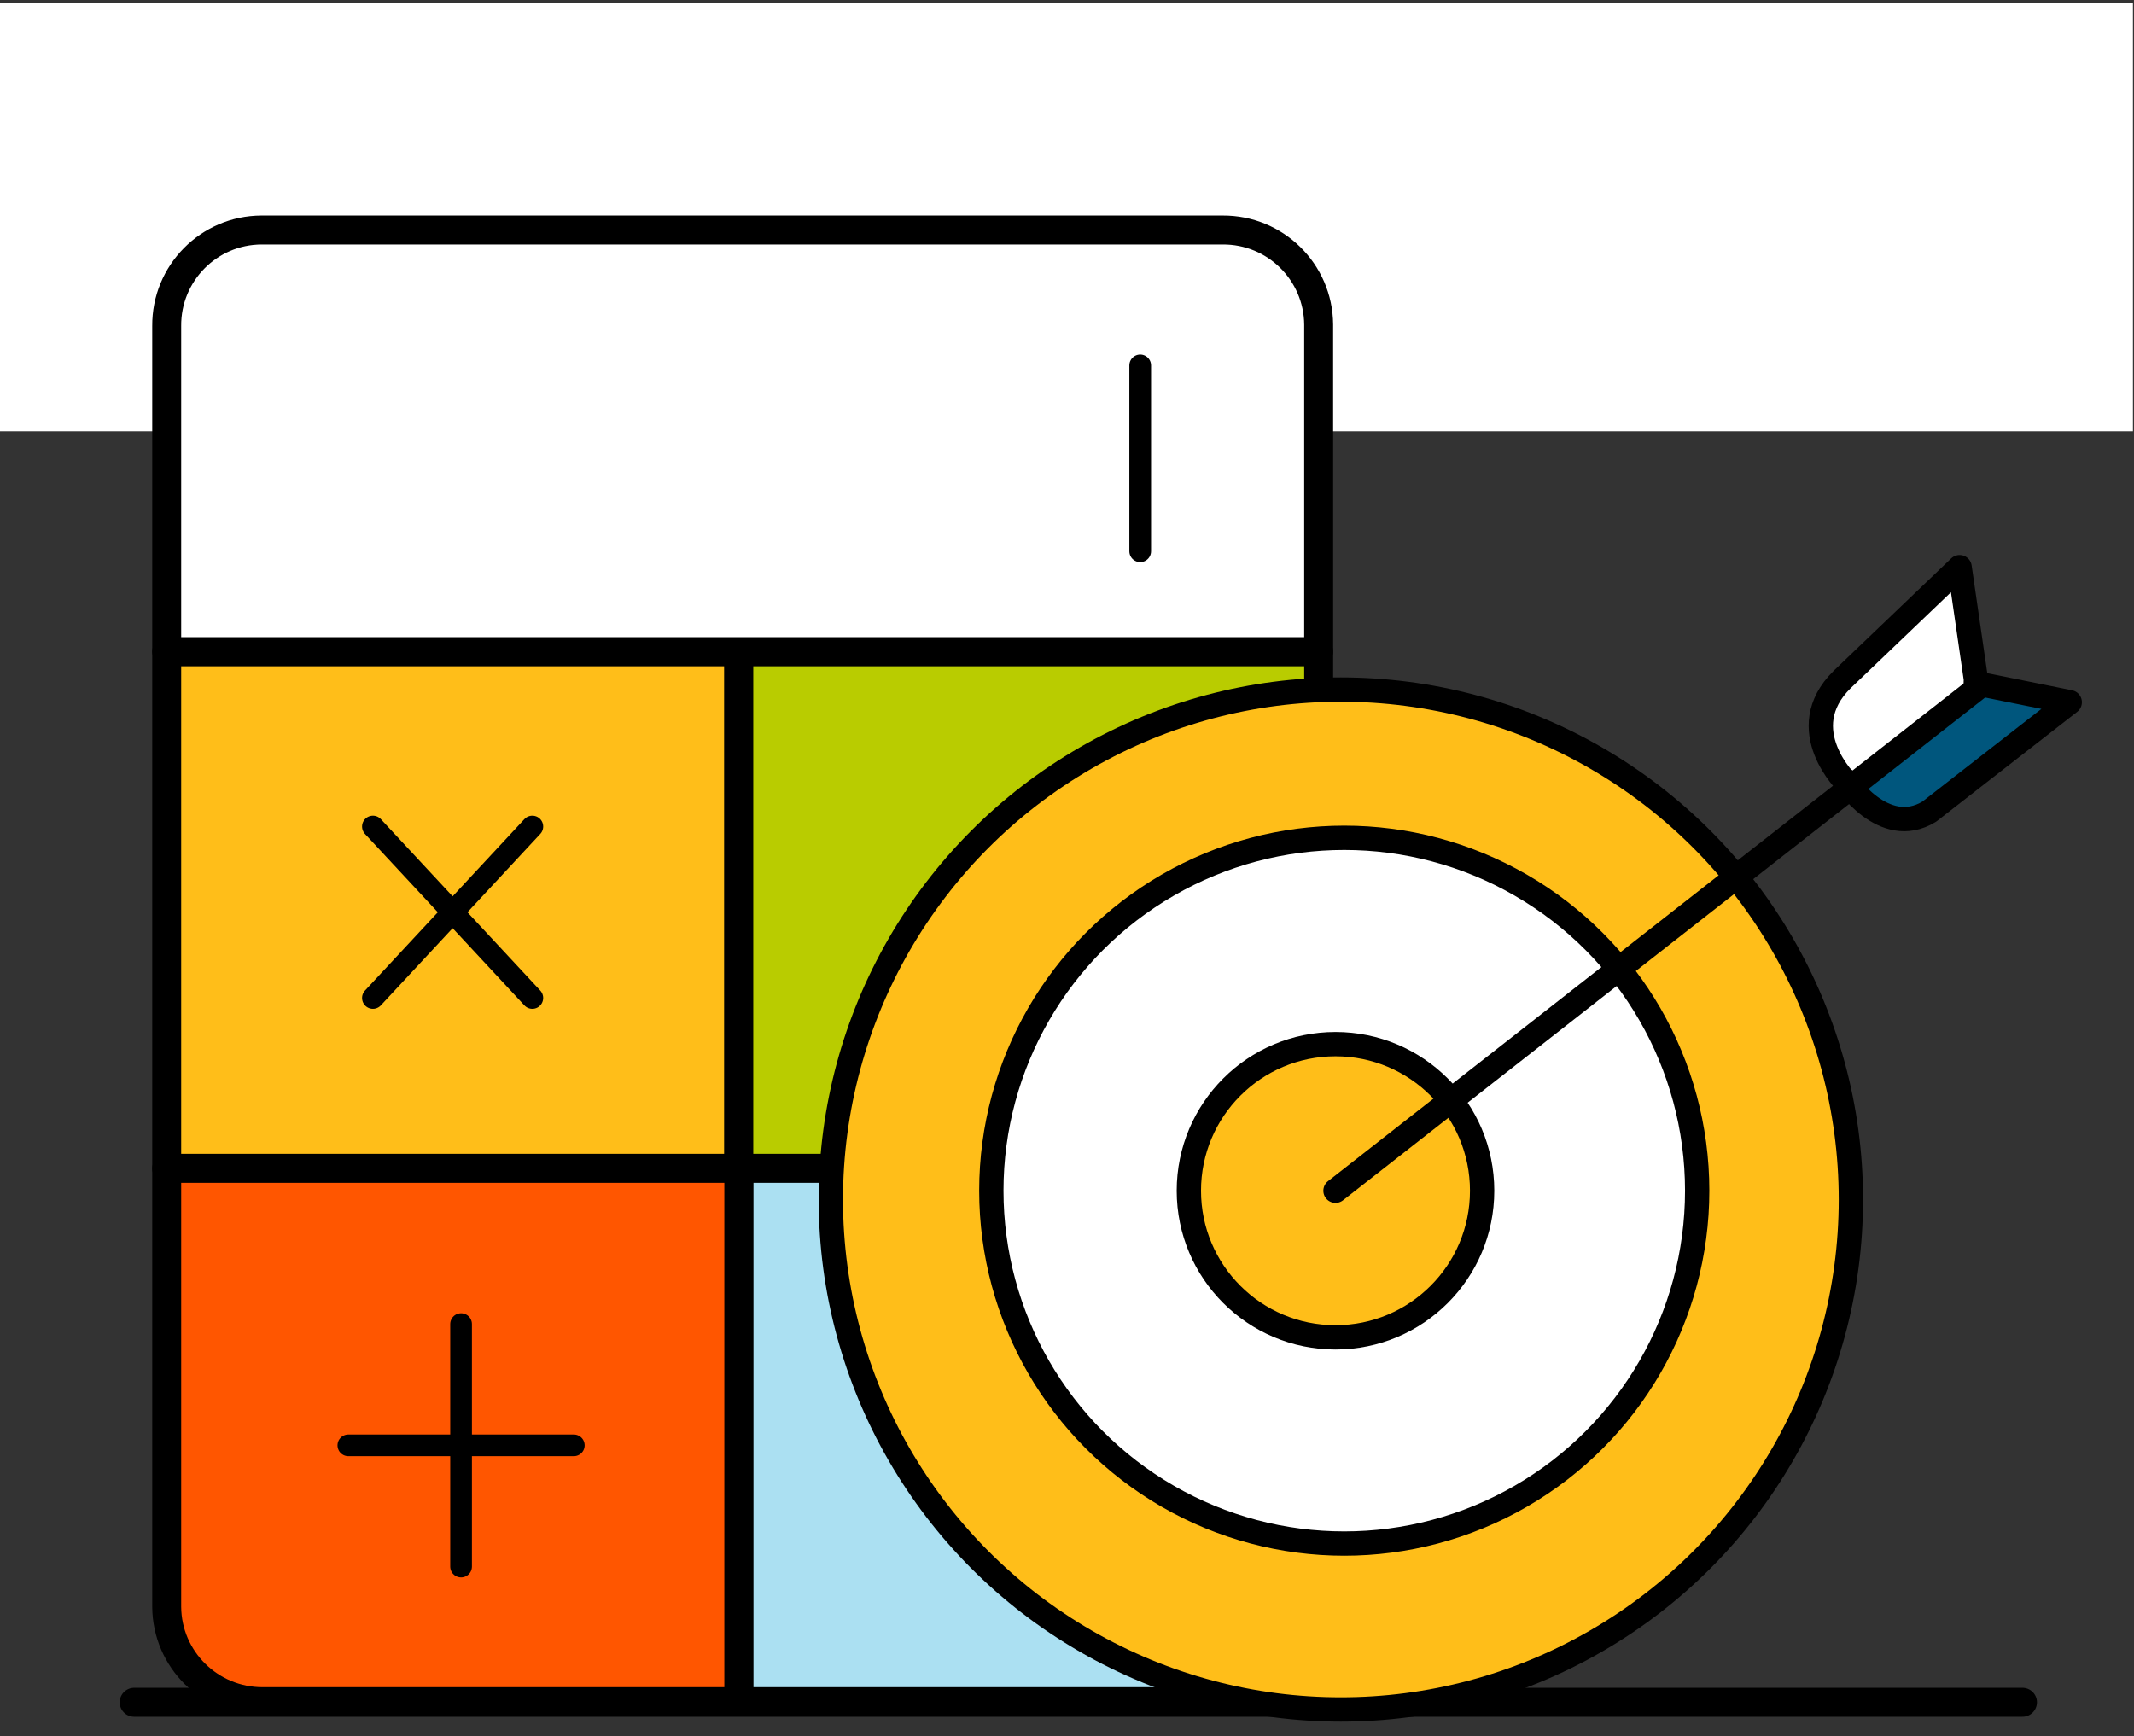
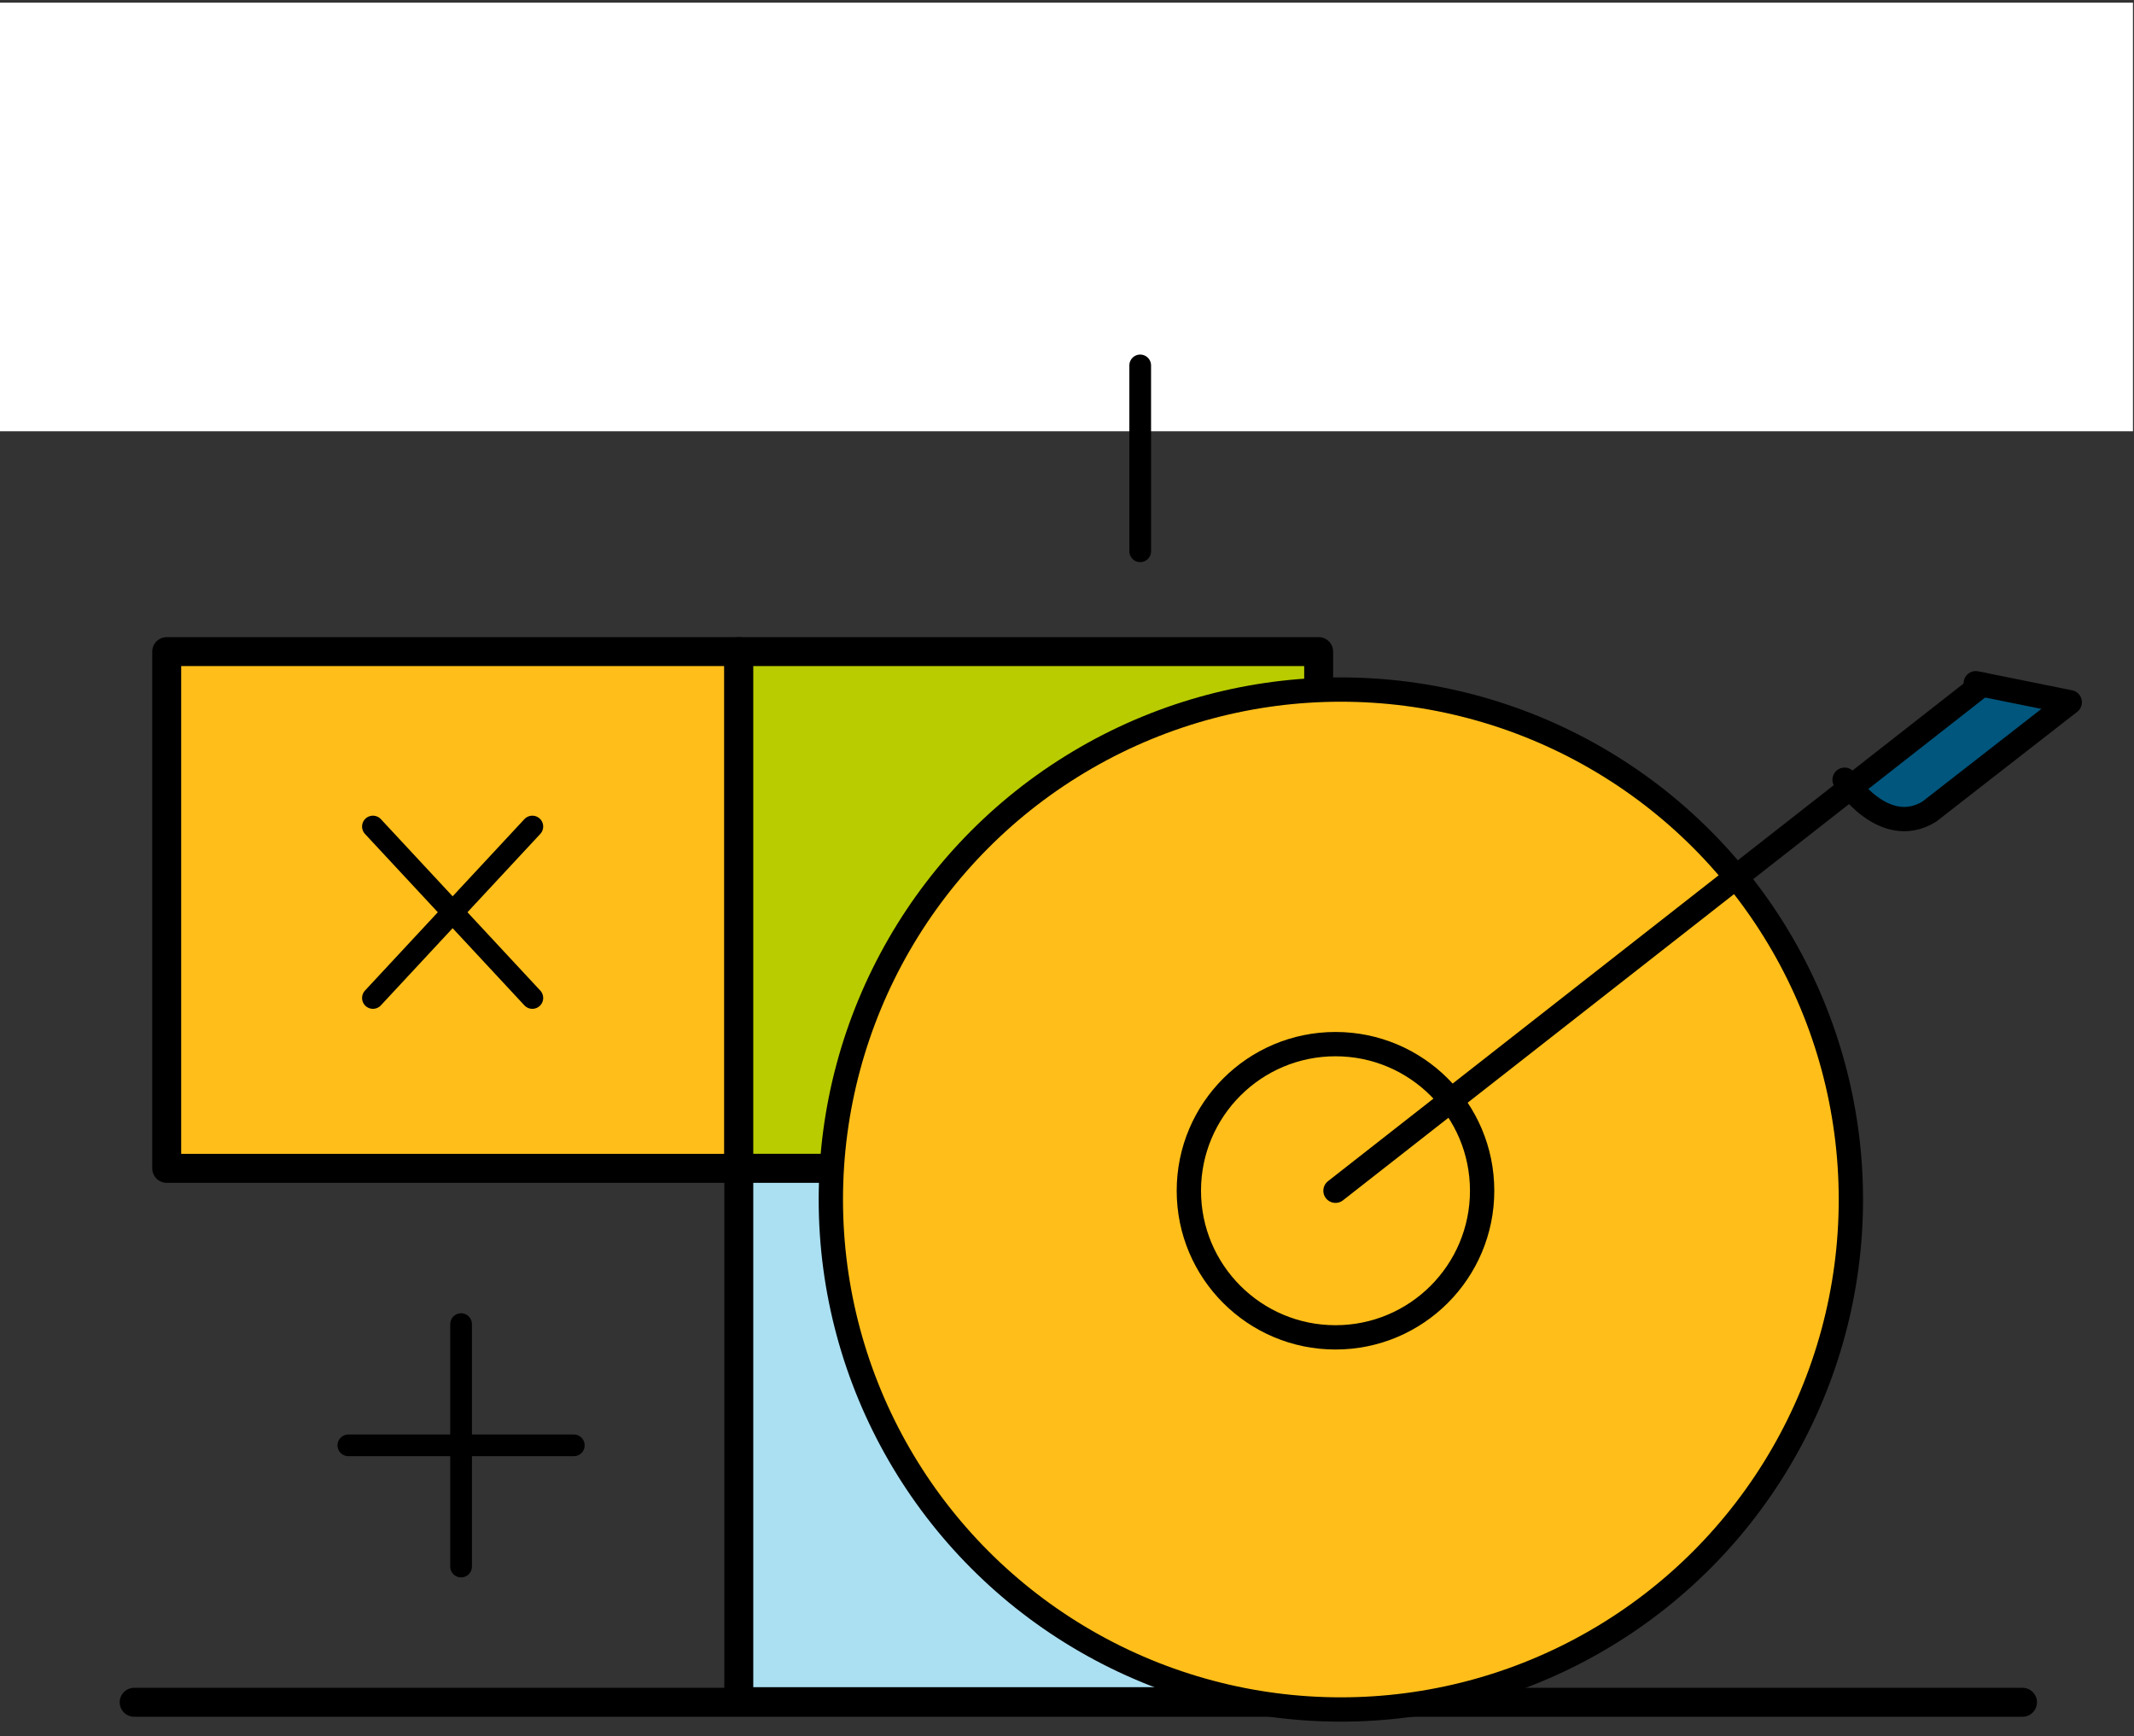
<svg xmlns="http://www.w3.org/2000/svg" id="Layer_1" width="147.465" height="120" viewBox="0 0 147.465 120">
  <rect x="0" y="0" width="147.465" height="120" fill="#333333" stroke="none" />
  <g>
    <rect x="-.542" y=".185" width="147.934" height="29.62" style="fill:#fff;" />
    <g id="Group_680">
      <rect x="11.52" y="45.033" width="39.532" height="35.713" style="fill:#ffbe19; stroke:#000; stroke-linecap:round; stroke-linejoin:round; stroke-width:2px;" />
      <rect x="51.053" y="45.033" width="40.07" height="35.713" style="fill:#b9cc00; stroke:#000; stroke-linecap:round; stroke-linejoin:round; stroke-width:2px;" />
      <path d="m91.123,80.746v30.211c.028,3.635-2.899,6.619-6.549,6.648h-33.521v-36.859h40.07Z" style="fill:#abe0f2; stroke:#000; stroke-linecap:round; stroke-linejoin:round; stroke-width:2px;" />
-       <path d="m51.053,80.746v36.859H18.168c-3.649.014-6.619-2.914-6.648-6.549v-30.31h39.532Z" style="fill:#ff5600; stroke:#000; stroke-linecap:round; stroke-linejoin:round; stroke-width:2px;" />
-       <path d="m91.123,22.431v22.602H11.52v-22.503c-.028-3.635,2.899-6.619,6.549-6.634h66.406c3.649-.028,6.619,2.899,6.648,6.535Z" style="fill:#fff; stroke:#000; stroke-linecap:round; stroke-linejoin:round; stroke-width:2px;" />
      <g>
        <line x1="25.77" y1="57.123" x2="36.786" y2="68.971" style="fill:none; stroke:#000; stroke-linecap:round; stroke-linejoin:round; stroke-width:1.5px;" />
        <line x1="36.786" y1="57.123" x2="25.77" y2="68.971" style="fill:none; stroke:#000; stroke-linecap:round; stroke-linejoin:round; stroke-width:1.5px;" />
      </g>
      <g>
        <line x1="31.862" y1="91.511" x2="31.862" y2="108.267" style="fill:none; stroke:#000; stroke-linecap:round; stroke-linejoin:round; stroke-width:1.5px;" />
        <line x1="39.651" y1="99.889" x2="24.073" y2="99.889" style="fill:none; stroke:#000; stroke-linecap:round; stroke-linejoin:round; stroke-width:1.5px;" />
      </g>
-       <line x1="79.1" y1="63.047" x2="63.948" y2="63.047" style="fill:none; stroke:#000; stroke-linecap:round; stroke-linejoin:round; stroke-width:1.5px;" />
      <line x1="78.791" y1="25.254" x2="78.791" y2="38.099" style="fill:none; stroke:#000; stroke-linecap:round; stroke-linejoin:round; stroke-width:1.5px;" />
      <g>
        <line x1="79.1" y1="96.554" x2="63.948" y2="96.554" style="fill:none; stroke:#000; stroke-linecap:round; stroke-linejoin:round; stroke-width:1.5px;" />
        <line x1="79.1" y1="103.223" x2="63.948" y2="103.223" style="fill:none; stroke:#000; stroke-linecap:round; stroke-linejoin:round; stroke-width:1.5px;" />
      </g>
    </g>
    <path d="m9.271,117.647h130.489" style="fill:none; stroke:#000; stroke-linecap:round; stroke-linejoin:round; stroke-width:2px;" />
  </g>
  <g>
    <circle cx="92.657" cy="82.901" r="35.244" style="fill:#ffbe19; stroke:#000; stroke-linecap:round; stroke-linejoin:round; stroke-width:1.68px;" />
-     <circle cx="92.892" cy="82.29" r="24.388" style="fill:#fff; stroke:#000; stroke-linecap:round; stroke-linejoin:round; stroke-width:1.68px;" />
    <circle cx="92.286" cy="82.294" r="10.133" style="fill:#ffbe19; stroke:#000; stroke-linecap:round; stroke-linejoin:round; stroke-width:1.68px;" />
-     <path d="m127.676,54.174s-3.904-3.738-.375-7.216l8.113-7.76,1.178,8.112" style="fill:#fff; stroke:#000; stroke-linecap:round; stroke-linejoin:round; stroke-width:1.68px;" />
    <path d="m127.466,53.887s2.682,4.142,5.852,2.206l9.707-7.561-6.494-1.313" style="fill:#00567d; stroke:#000; stroke-linecap:round; stroke-linejoin:round; stroke-width:1.68px;" />
    <line x1="92.286" y1="82.294" x2="136.964" y2="47.307" style="fill:#00567d; stroke:#000; stroke-linecap:round; stroke-linejoin:round; stroke-width:1.68px;" />
  </g>
</svg>